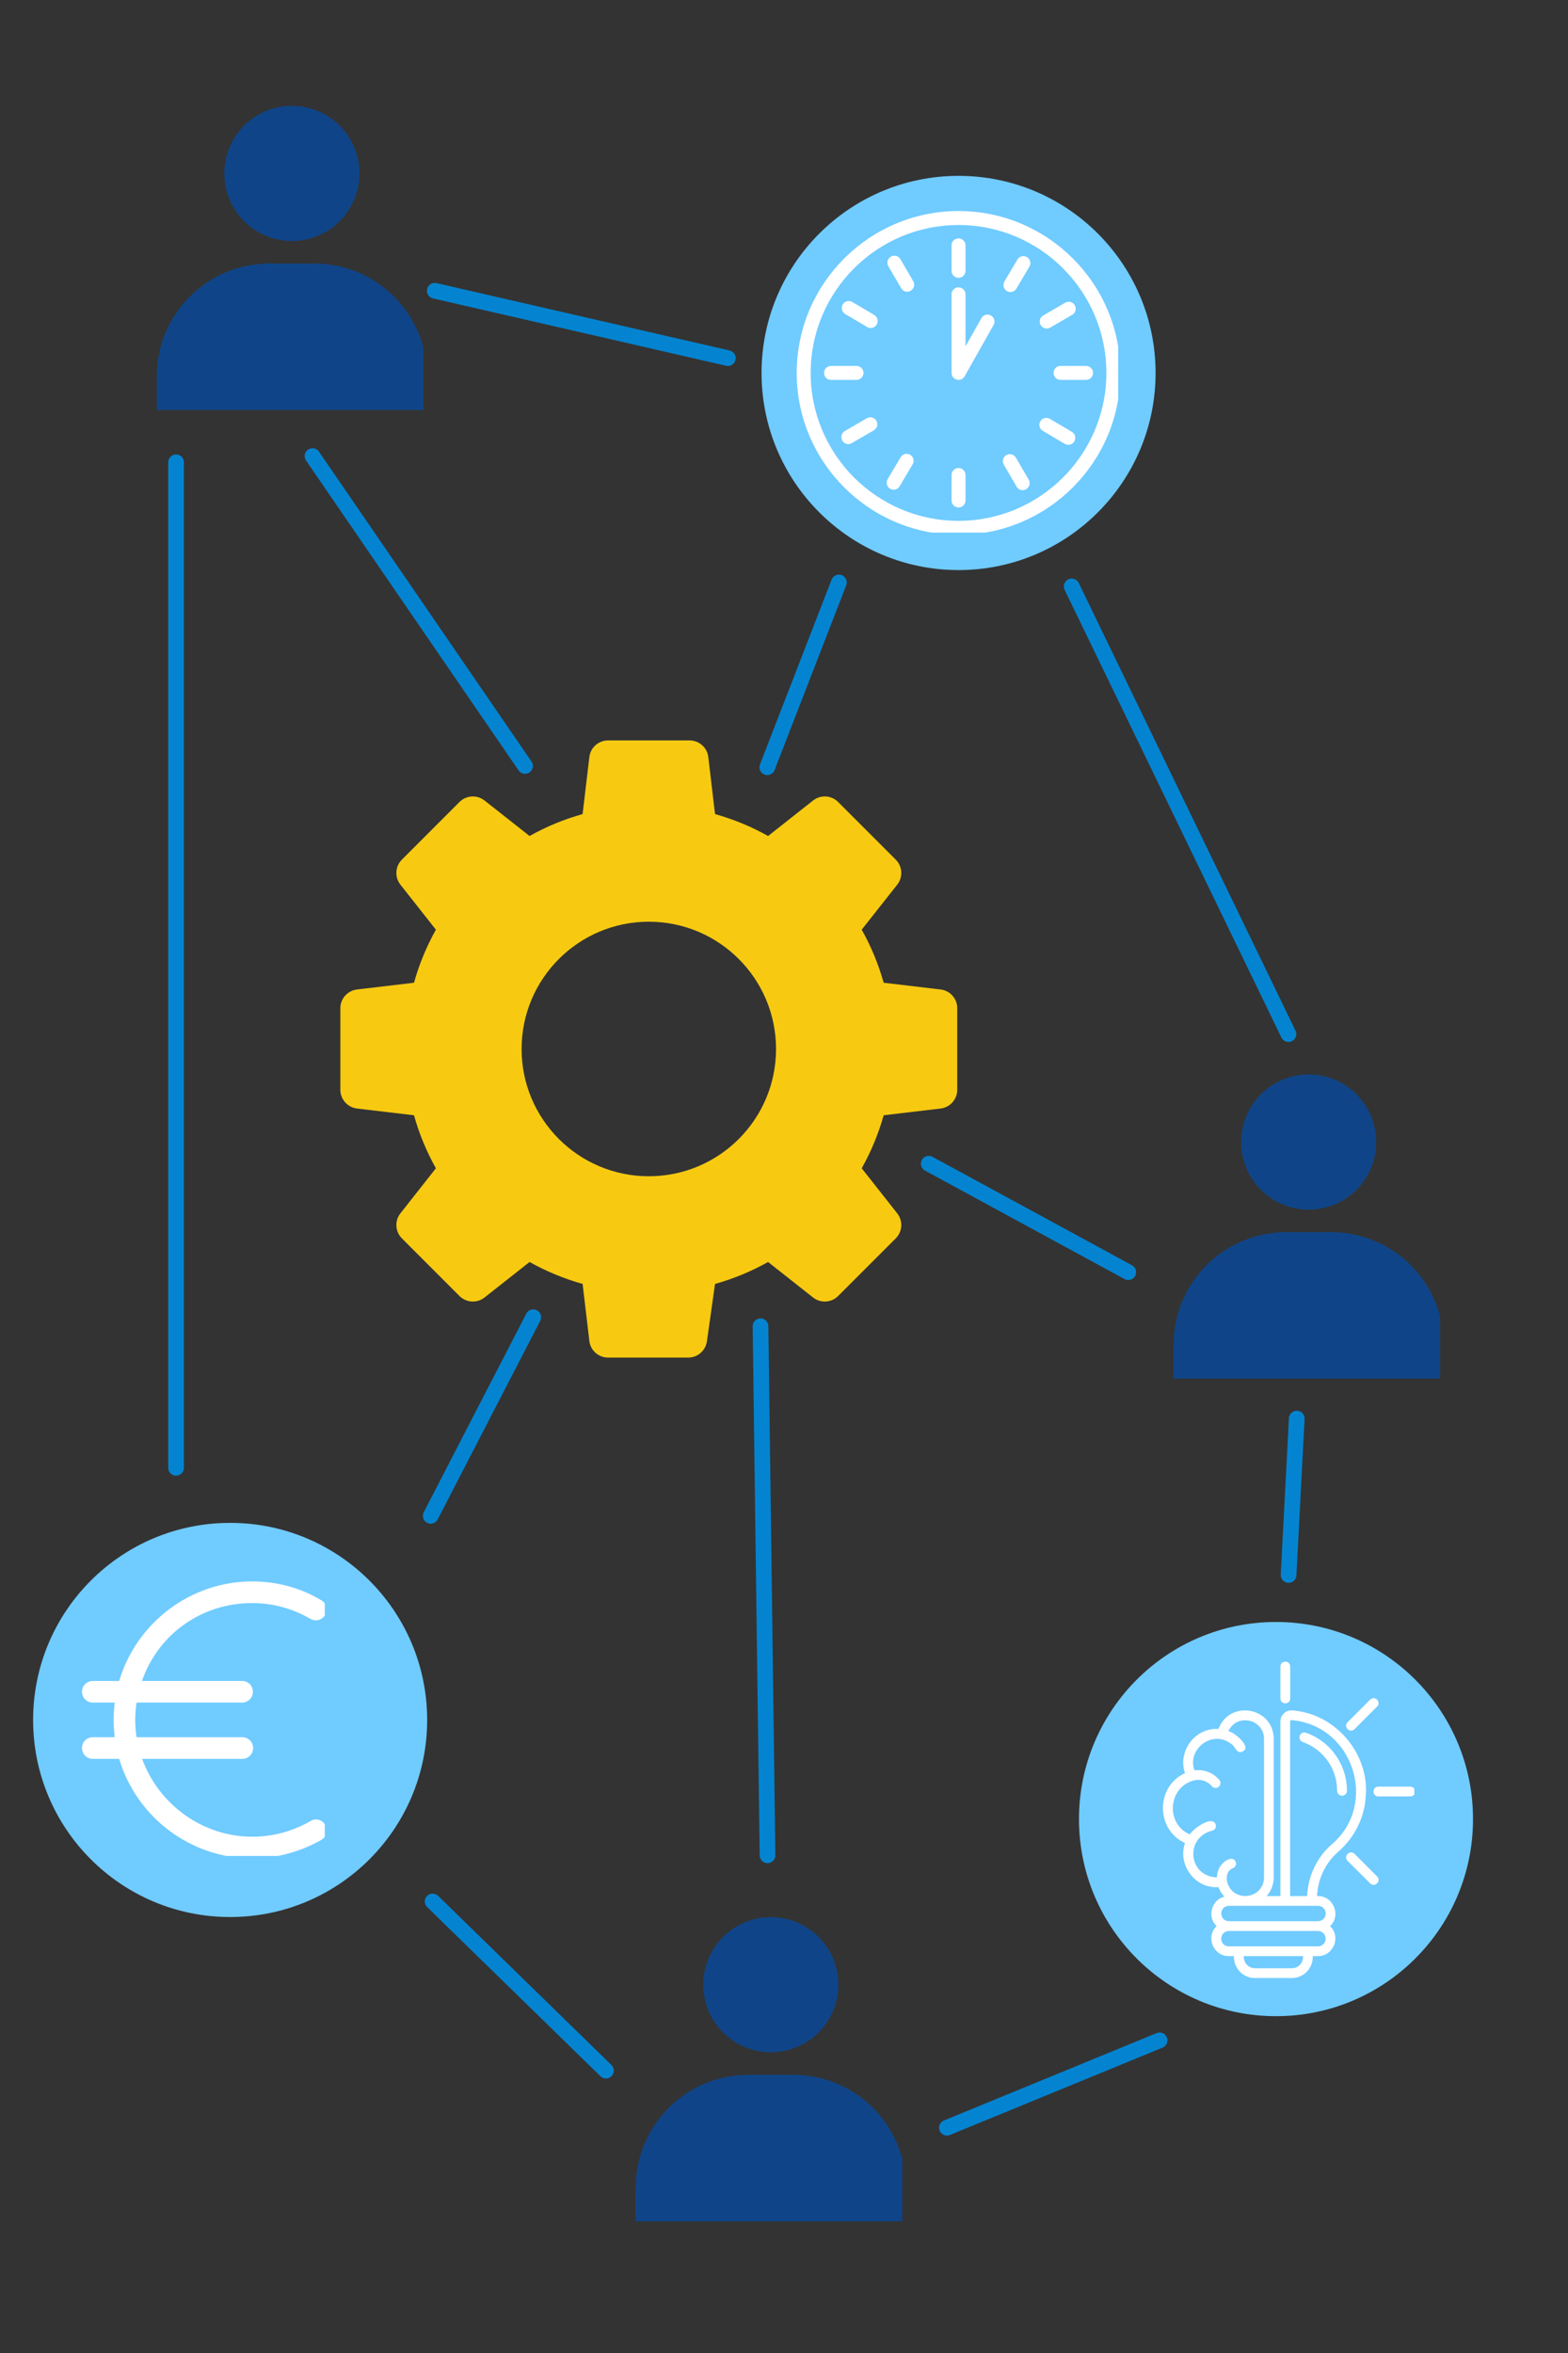
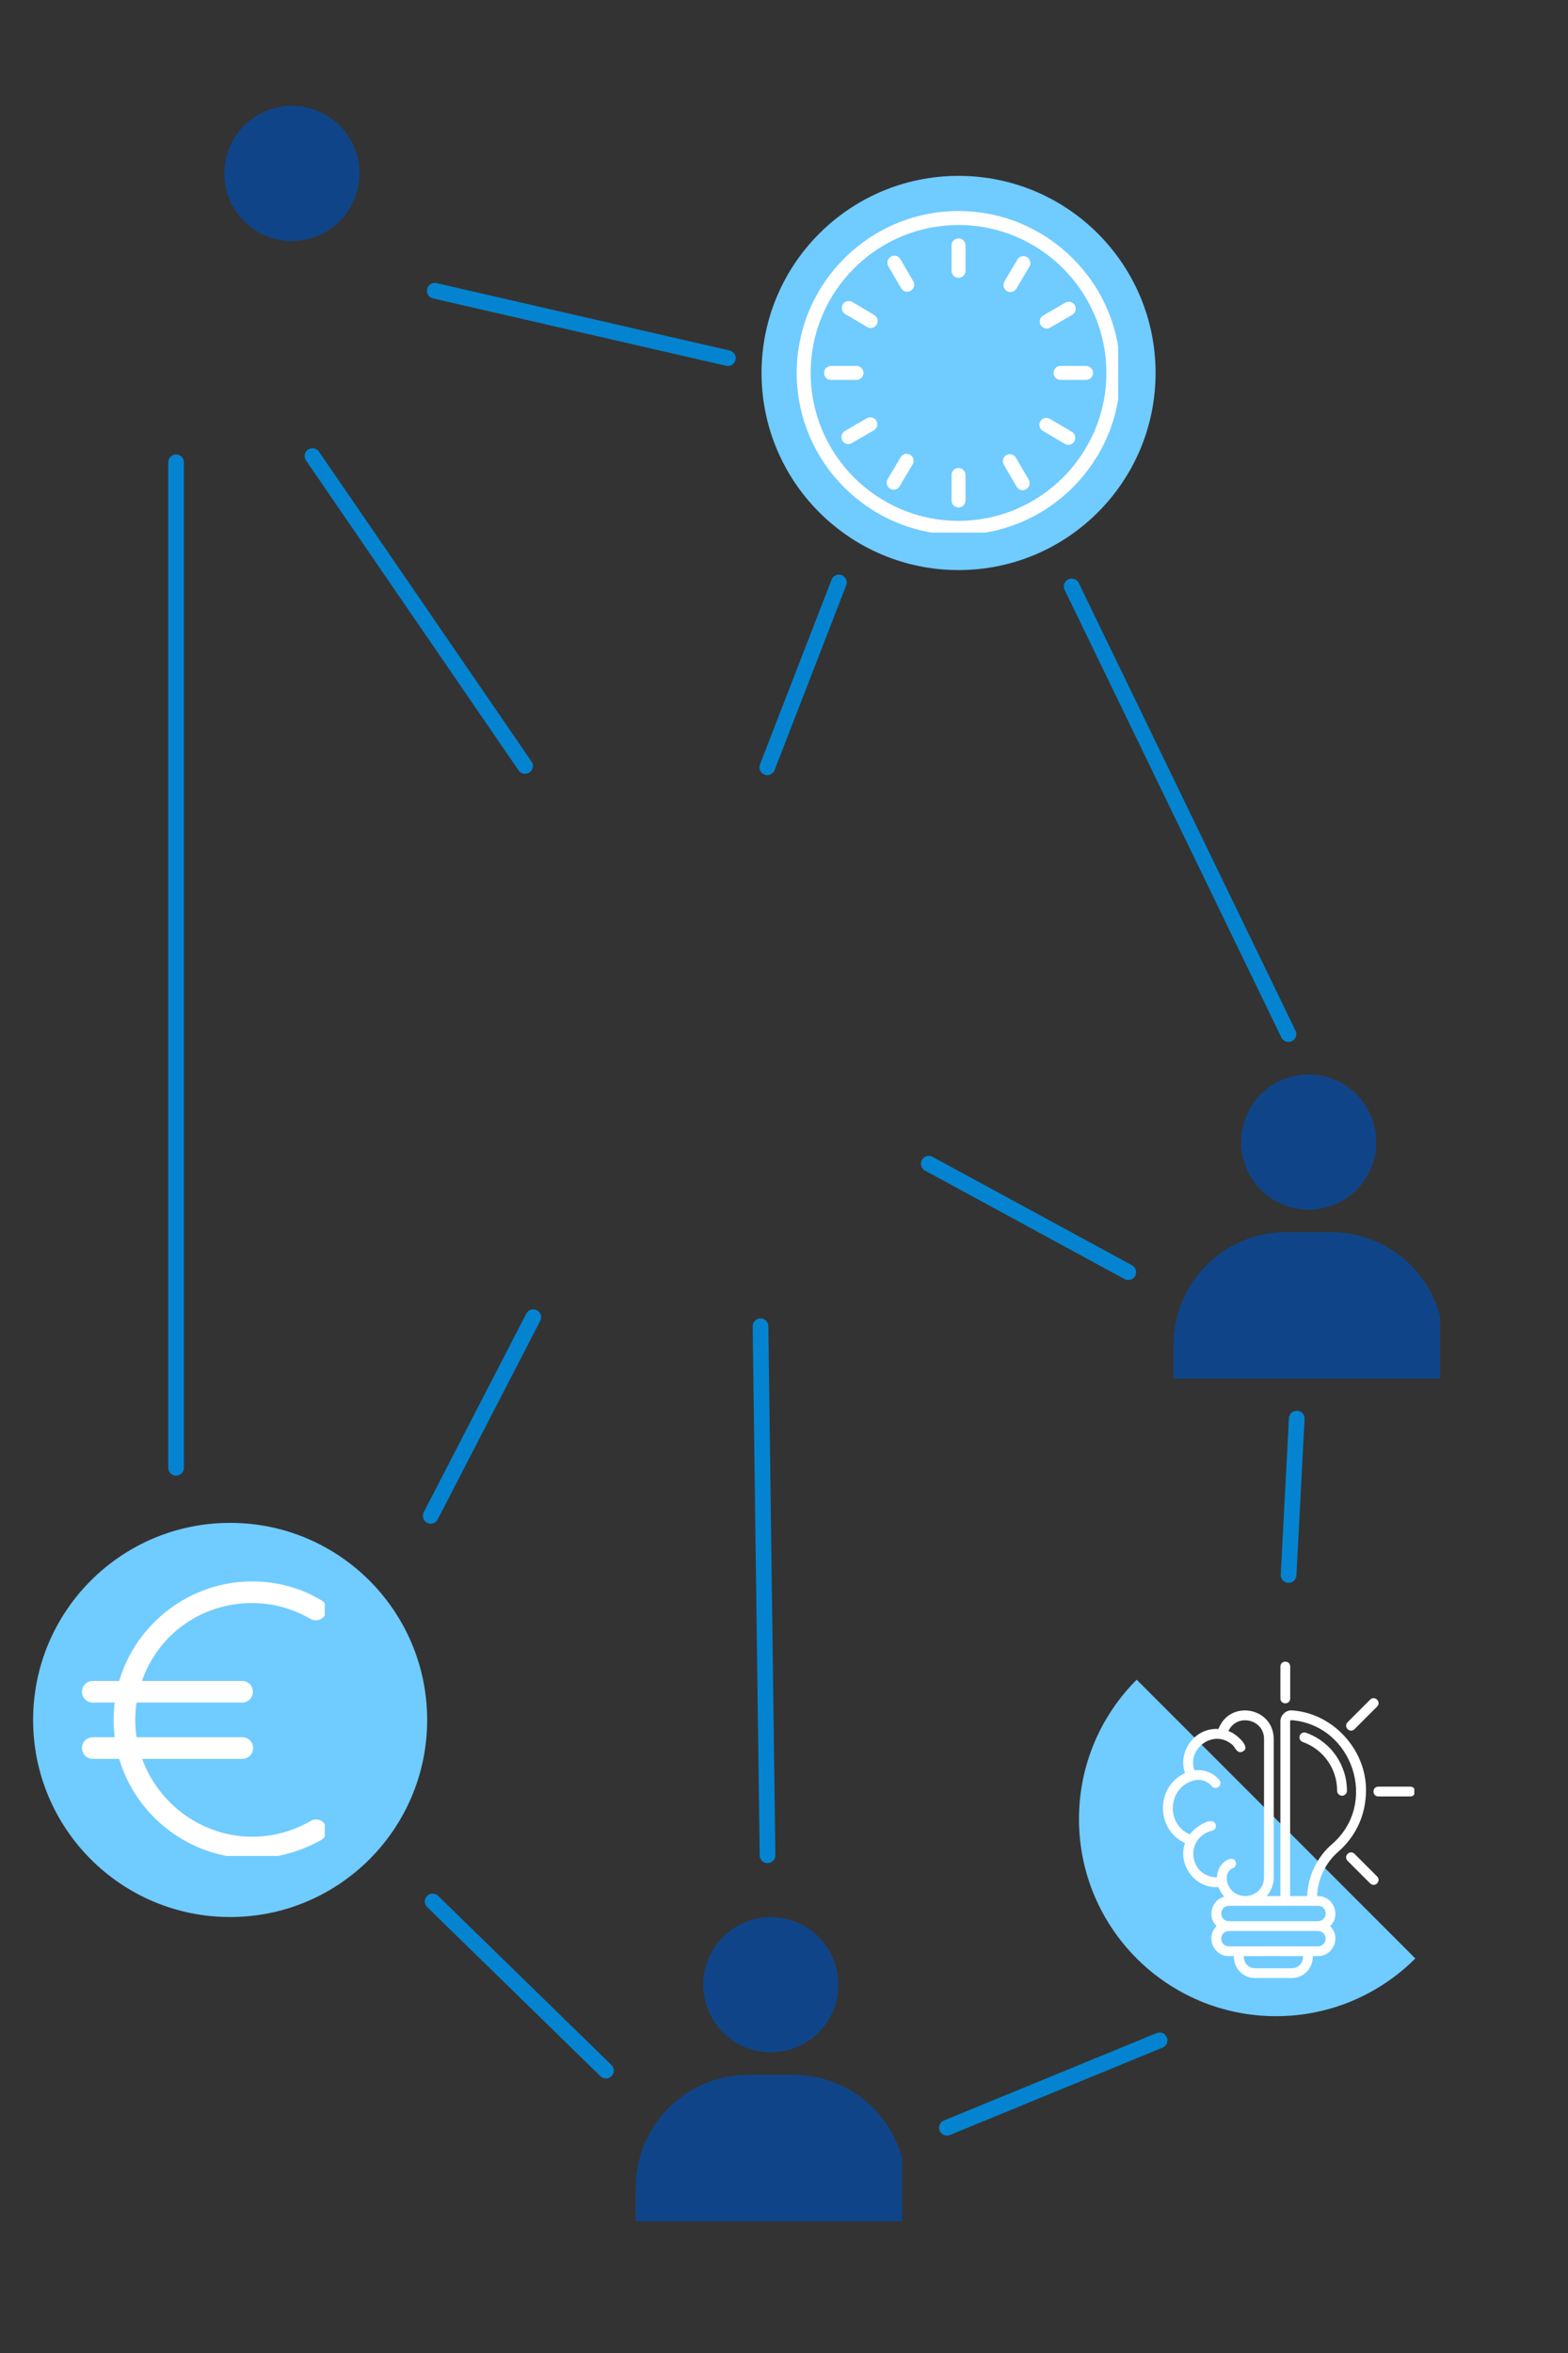
<svg xmlns="http://www.w3.org/2000/svg" width="200" zoomAndPan="magnify" viewBox="0 0 150 225" height="300" preserveAspectRatio="xMidYMid meet" version="1.0">
  <rect x="0" y="0" width="150" height="225" fill="#333333" stroke="none" />
  <defs>
    <clipPath id="c5666e4b13">
      <path d="M 32.559 70.801 L 91.809 70.801 L 91.809 130 L 32.559 130 Z M 32.559 70.801 " clip-rule="nonzero" />
    </clipPath>
    <clipPath id="96646cb6e2">
      <path d="M 21 10.113 L 35 10.113 L 35 24 L 21 24 Z M 21 10.113 " clip-rule="nonzero" />
    </clipPath>
    <clipPath id="0964baf34d">
      <path d="M 15 25 L 40.5 25 L 40.5 39.363 L 15 39.363 Z M 15 25 " clip-rule="nonzero" />
    </clipPath>
    <clipPath id="1dd8860d5a">
      <path d="M 67 183.312 L 81 183.312 L 81 197 L 67 197 Z M 67 183.312 " clip-rule="nonzero" />
    </clipPath>
    <clipPath id="6b2f27cc24">
      <path d="M 60.816 198 L 86.316 198 L 86.316 212.562 L 60.816 212.562 Z M 60.816 198 " clip-rule="nonzero" />
    </clipPath>
    <clipPath id="c2b41f574b">
      <path d="M 118 102.738 L 132 102.738 L 132 116 L 118 116 Z M 118 102.738 " clip-rule="nonzero" />
    </clipPath>
    <clipPath id="625247acb8">
      <path d="M 112.266 117 L 137.766 117 L 137.766 131.988 L 112.266 131.988 Z M 112.266 117 " clip-rule="nonzero" />
    </clipPath>
    <clipPath id="ed265582bd">
      <path d="M 72.852 16.816 L 110.547 16.816 L 110.547 54.512 L 72.852 54.512 Z M 72.852 16.816 " clip-rule="nonzero" />
    </clipPath>
    <clipPath id="fabd3db906">
      <path d="M 91.699 16.816 C 81.293 16.816 72.852 25.254 72.852 35.664 C 72.852 46.074 81.293 54.512 91.699 54.512 C 102.109 54.512 110.547 46.074 110.547 35.664 C 110.547 25.254 102.109 16.816 91.699 16.816 Z M 91.699 16.816 " clip-rule="nonzero" />
    </clipPath>
    <clipPath id="b505de0e59">
      <path d="M 0.852 0.816 L 38.547 0.816 L 38.547 38.512 L 0.852 38.512 Z M 0.852 0.816 " clip-rule="nonzero" />
    </clipPath>
    <clipPath id="7744865dd3">
      <path d="M 19.699 0.816 C 9.293 0.816 0.852 9.254 0.852 19.664 C 0.852 30.074 9.293 38.512 19.699 38.512 C 30.109 38.512 38.547 30.074 38.547 19.664 C 38.547 9.254 30.109 0.816 19.699 0.816 Z M 19.699 0.816 " clip-rule="nonzero" />
    </clipPath>
    <clipPath id="e15d4a1644">
      <rect x="0" width="39" y="0" height="39" />
    </clipPath>
    <clipPath id="60a20c3691">
      <path d="M 76.215 20.18 L 106.965 20.18 L 106.965 50.93 L 76.215 50.93 Z M 76.215 20.18 " clip-rule="nonzero" />
    </clipPath>
    <clipPath id="446e7368d8">
      <path d="M 3.168 145.621 L 40.863 145.621 L 40.863 183.312 L 3.168 183.312 Z M 3.168 145.621 " clip-rule="nonzero" />
    </clipPath>
    <clipPath id="6f8d73fa42">
      <path d="M 22.016 145.621 C 11.605 145.621 3.168 154.059 3.168 164.469 C 3.168 174.875 11.605 183.312 22.016 183.312 C 32.426 183.312 40.863 174.875 40.863 164.469 C 40.863 154.059 32.426 145.621 22.016 145.621 Z M 22.016 145.621 " clip-rule="nonzero" />
    </clipPath>
    <clipPath id="f0baa1720e">
      <path d="M 0.168 0.621 L 37.863 0.621 L 37.863 38.312 L 0.168 38.312 Z M 0.168 0.621 " clip-rule="nonzero" />
    </clipPath>
    <clipPath id="97051248cb">
      <path d="M 19.016 0.621 C 8.605 0.621 0.168 9.059 0.168 19.469 C 0.168 29.875 8.605 38.312 19.016 38.312 C 29.426 38.312 37.863 29.875 37.863 19.469 C 37.863 9.059 29.426 0.621 19.016 0.621 Z M 19.016 0.621 " clip-rule="nonzero" />
    </clipPath>
    <clipPath id="219463219d">
      <rect x="0" width="38" y="0" height="39" />
    </clipPath>
    <clipPath id="c09c50f3b3">
      <path d="M 7.82 151.219 L 31.07 151.219 L 31.07 177.469 L 7.82 177.469 Z M 7.82 151.219 " clip-rule="nonzero" />
    </clipPath>
    <clipPath id="f7b7c4737d">
      <path d="M 103.219 155.098 L 140.914 155.098 L 140.914 192.793 L 103.219 192.793 Z M 103.219 155.098 " clip-rule="nonzero" />
    </clipPath>
    <clipPath id="f902068c6d">
      <path d="M 122.066 155.098 C 111.656 155.098 103.219 163.535 103.219 173.945 C 103.219 184.355 111.656 192.793 122.066 192.793 C 132.477 192.793 140.914 184.355 140.914 173.945 C 140.914 163.535 132.477 155.098 122.066 155.098 Z M 122.066 155.098 " clip-rule="nonzero" />
    </clipPath>
    <clipPath id="a9a13c05c9">
-       <path d="M 0.219 0.098 L 37.914 0.098 L 37.914 37.793 L 0.219 37.793 Z M 0.219 0.098 " clip-rule="nonzero" />
+       <path d="M 0.219 0.098 L 37.914 37.793 L 0.219 37.793 Z M 0.219 0.098 " clip-rule="nonzero" />
    </clipPath>
    <clipPath id="4735dd2788">
      <path d="M 19.066 0.098 C 8.656 0.098 0.219 8.535 0.219 18.945 C 0.219 29.355 8.656 37.793 19.066 37.793 C 29.477 37.793 37.914 29.355 37.914 18.945 C 37.914 8.535 29.477 0.098 19.066 0.098 Z M 19.066 0.098 " clip-rule="nonzero" />
    </clipPath>
    <clipPath id="48a6b9f0cf">
      <rect x="0" width="38" y="0" height="38" />
    </clipPath>
    <clipPath id="704b5ca26b">
      <path d="M 111 158.73 L 135.297 158.73 L 135.297 189.48 L 111 189.48 Z M 111 158.73 " clip-rule="nonzero" />
    </clipPath>
  </defs>
  <g clip-path="url(#c5666e4b13)">
-     <path fill="#f7ca11" d="M 62.066 112.477 C 55.348 112.477 49.898 107.031 49.898 100.309 C 49.898 93.586 55.348 88.137 62.066 88.137 C 68.789 88.137 74.238 93.586 74.238 100.309 C 74.238 107.031 68.789 112.477 62.066 112.477 Z M 89.984 94.617 L 84.535 93.973 C 84.043 92.223 83.344 90.52 82.434 88.898 L 85.832 84.594 C 86.398 83.875 86.336 82.844 85.688 82.199 L 80.176 76.688 C 79.531 76.039 78.5 75.98 77.781 76.547 L 73.477 79.941 C 71.859 79.031 70.152 78.336 68.402 77.844 L 67.758 72.395 C 67.652 71.484 66.879 70.801 65.965 70.801 L 58.172 70.801 C 57.254 70.801 56.484 71.484 56.379 72.395 L 55.734 77.844 C 53.984 78.336 52.277 79.031 50.66 79.941 L 46.352 76.547 C 45.633 75.98 44.605 76.039 43.957 76.688 L 38.449 82.199 C 37.801 82.844 37.738 83.875 38.305 84.594 L 41.699 88.898 C 40.793 90.52 40.094 92.223 39.602 93.973 L 34.152 94.617 C 33.246 94.727 32.559 95.496 32.559 96.41 L 32.559 104.207 C 32.559 105.121 33.246 105.891 34.152 106 L 39.602 106.645 C 40.094 108.395 40.793 110.098 41.699 111.715 L 38.305 116.023 C 37.738 116.742 37.801 117.77 38.449 118.418 L 43.957 123.93 C 44.605 124.574 45.633 124.637 46.352 124.07 L 50.66 120.676 C 52.277 121.582 53.984 122.281 55.734 122.773 L 56.379 128.223 C 56.484 129.133 57.254 129.816 58.172 129.816 L 65.836 129.816 C 66.734 129.816 67.496 129.156 67.625 128.266 L 68.402 122.773 C 70.152 122.281 71.859 121.582 73.477 120.676 L 77.781 124.07 C 78.5 124.637 79.531 124.574 80.176 123.93 L 85.688 118.418 C 86.336 117.77 86.398 116.742 85.832 116.023 L 82.434 111.715 C 83.344 110.098 84.043 108.395 84.535 106.645 L 89.984 106 C 90.891 105.891 91.574 105.121 91.574 104.207 L 91.574 96.41 C 91.574 95.496 90.891 94.727 89.984 94.617 " fill-opacity="1" fill-rule="nonzero" />
-   </g>
+     </g>
  <g clip-path="url(#96646cb6e2)">
    <path fill="#0f4588" d="M 34.387 16.582 C 34.387 17.008 34.348 17.426 34.266 17.844 C 34.184 18.262 34.059 18.664 33.898 19.055 C 33.734 19.449 33.535 19.82 33.301 20.172 C 33.062 20.527 32.797 20.852 32.496 21.152 C 32.195 21.453 31.871 21.723 31.516 21.957 C 31.164 22.191 30.793 22.391 30.398 22.555 C 30.008 22.715 29.602 22.84 29.188 22.922 C 28.77 23.004 28.352 23.047 27.926 23.047 C 27.5 23.047 27.082 23.004 26.664 22.922 C 26.25 22.84 25.844 22.715 25.453 22.555 C 25.059 22.391 24.688 22.191 24.336 21.957 C 23.98 21.723 23.656 21.453 23.355 21.152 C 23.055 20.852 22.789 20.527 22.551 20.172 C 22.316 19.82 22.117 19.449 21.953 19.055 C 21.793 18.664 21.668 18.262 21.586 17.844 C 21.504 17.426 21.461 17.008 21.461 16.582 C 21.461 16.16 21.504 15.738 21.586 15.32 C 21.668 14.906 21.793 14.5 21.953 14.109 C 22.117 13.719 22.316 13.344 22.551 12.992 C 22.789 12.641 23.055 12.312 23.355 12.012 C 23.656 11.715 23.98 11.445 24.336 11.211 C 24.688 10.973 25.059 10.773 25.453 10.613 C 25.844 10.449 26.25 10.328 26.664 10.246 C 27.082 10.16 27.5 10.121 27.926 10.121 C 28.352 10.121 28.77 10.16 29.188 10.246 C 29.602 10.328 30.008 10.449 30.398 10.613 C 30.793 10.773 31.164 10.973 31.516 11.211 C 31.871 11.445 32.195 11.715 32.496 12.012 C 32.797 12.312 33.062 12.641 33.301 12.992 C 33.535 13.344 33.734 13.719 33.898 14.109 C 34.059 14.5 34.184 14.906 34.266 15.32 C 34.348 15.738 34.387 16.16 34.387 16.582 Z M 34.387 16.582 " fill-opacity="1" fill-rule="nonzero" />
  </g>
  <g clip-path="url(#0964baf34d)">
-     <path fill="#0f4588" d="M 25.77 25.199 L 30.078 25.199 C 30.789 25.199 31.488 25.27 32.18 25.406 C 32.875 25.547 33.547 25.75 34.203 26.02 C 34.855 26.289 35.477 26.621 36.062 27.016 C 36.652 27.41 37.195 27.855 37.695 28.355 C 38.195 28.855 38.645 29.398 39.035 29.988 C 39.43 30.574 39.762 31.195 40.031 31.848 C 40.301 32.504 40.508 33.176 40.645 33.871 C 40.781 34.562 40.852 35.266 40.852 35.973 L 40.852 39.203 L 15 39.203 L 15 35.973 C 15 35.266 15.07 34.562 15.207 33.871 C 15.344 33.176 15.551 32.504 15.82 31.848 C 16.09 31.195 16.422 30.574 16.816 29.988 C 17.207 29.398 17.656 28.855 18.156 28.355 C 18.656 27.855 19.199 27.41 19.789 27.016 C 20.375 26.621 20.996 26.289 21.648 26.02 C 22.305 25.75 22.977 25.547 23.672 25.406 C 24.363 25.27 25.062 25.199 25.77 25.199 Z M 25.77 25.199 " fill-opacity="1" fill-rule="nonzero" />
-   </g>
+     </g>
  <g clip-path="url(#1dd8860d5a)">
    <path fill="#0f4588" d="M 80.203 189.785 C 80.203 190.207 80.164 190.629 80.082 191.047 C 79.996 191.461 79.875 191.867 79.711 192.258 C 79.551 192.648 79.352 193.023 79.113 193.375 C 78.879 193.727 78.613 194.055 78.312 194.355 C 78.012 194.652 77.684 194.922 77.332 195.156 C 76.98 195.395 76.605 195.594 76.215 195.754 C 75.824 195.918 75.418 196.039 75.004 196.121 C 74.586 196.207 74.164 196.246 73.742 196.246 C 73.316 196.246 72.898 196.207 72.48 196.121 C 72.062 196.039 71.66 195.918 71.27 195.754 C 70.875 195.594 70.504 195.395 70.152 195.156 C 69.797 194.922 69.473 194.652 69.172 194.355 C 68.871 194.055 68.605 193.727 68.367 193.375 C 68.133 193.023 67.934 192.648 67.77 192.258 C 67.609 191.867 67.484 191.461 67.402 191.047 C 67.32 190.629 67.277 190.207 67.277 189.785 C 67.277 189.359 67.32 188.941 67.402 188.523 C 67.484 188.105 67.609 187.703 67.77 187.312 C 67.934 186.918 68.133 186.547 68.367 186.195 C 68.605 185.84 68.871 185.516 69.172 185.215 C 69.473 184.914 69.797 184.645 70.152 184.41 C 70.504 184.176 70.875 183.977 71.27 183.812 C 71.66 183.652 72.062 183.527 72.48 183.445 C 72.898 183.363 73.316 183.32 73.742 183.32 C 74.164 183.32 74.586 183.363 75.004 183.445 C 75.418 183.527 75.824 183.652 76.215 183.812 C 76.605 183.977 76.98 184.176 77.332 184.41 C 77.684 184.645 78.012 184.914 78.312 185.215 C 78.613 185.516 78.879 185.84 79.113 186.195 C 79.352 186.547 79.551 186.918 79.711 187.312 C 79.875 187.703 79.996 188.105 80.082 188.523 C 80.164 188.941 80.203 189.359 80.203 189.785 Z M 80.203 189.785 " fill-opacity="1" fill-rule="nonzero" />
  </g>
  <g clip-path="url(#6b2f27cc24)">
    <path fill="#0f4588" d="M 71.586 198.402 L 75.895 198.402 C 76.602 198.402 77.305 198.469 77.996 198.609 C 78.691 198.746 79.363 198.949 80.02 199.223 C 80.672 199.492 81.293 199.824 81.879 200.215 C 82.469 200.609 83.012 201.055 83.512 201.555 C 84.012 202.055 84.461 202.602 84.852 203.188 C 85.246 203.777 85.578 204.398 85.848 205.051 C 86.117 205.703 86.324 206.379 86.461 207.07 C 86.598 207.766 86.668 208.465 86.668 209.172 L 86.668 212.406 L 60.816 212.406 L 60.816 209.172 C 60.816 208.465 60.883 207.766 61.023 207.07 C 61.16 206.379 61.363 205.703 61.637 205.051 C 61.906 204.398 62.238 203.777 62.633 203.188 C 63.023 202.602 63.469 202.055 63.969 201.555 C 64.469 201.055 65.016 200.609 65.602 200.215 C 66.191 199.824 66.812 199.492 67.465 199.223 C 68.117 198.949 68.793 198.746 69.484 198.609 C 70.18 198.469 70.879 198.402 71.586 198.402 Z M 71.586 198.402 " fill-opacity="1" fill-rule="nonzero" />
  </g>
  <g clip-path="url(#c2b41f574b)">
    <path fill="#0f4588" d="M 131.652 109.207 C 131.652 109.633 131.613 110.051 131.527 110.469 C 131.445 110.883 131.324 111.289 131.16 111.68 C 131 112.07 130.801 112.445 130.562 112.797 C 130.328 113.148 130.059 113.477 129.762 113.777 C 129.461 114.078 129.133 114.344 128.781 114.582 C 128.43 114.816 128.055 115.016 127.664 115.176 C 127.27 115.34 126.867 115.461 126.449 115.547 C 126.035 115.629 125.613 115.668 125.191 115.668 C 124.766 115.668 124.344 115.629 123.93 115.547 C 123.512 115.461 123.109 115.34 122.719 115.176 C 122.324 115.016 121.953 114.816 121.598 114.582 C 121.246 114.344 120.922 114.078 120.621 113.777 C 120.32 113.477 120.051 113.148 119.816 112.797 C 119.582 112.445 119.383 112.07 119.219 111.68 C 119.059 111.289 118.934 110.883 118.852 110.469 C 118.77 110.051 118.727 109.633 118.727 109.207 C 118.727 108.781 118.77 108.363 118.852 107.945 C 118.934 107.531 119.059 107.125 119.219 106.734 C 119.383 106.34 119.582 105.969 119.816 105.617 C 120.051 105.262 120.32 104.938 120.621 104.637 C 120.922 104.336 121.246 104.07 121.598 103.832 C 121.953 103.598 122.324 103.398 122.719 103.234 C 123.109 103.074 123.512 102.949 123.93 102.867 C 124.344 102.785 124.766 102.742 125.191 102.742 C 125.613 102.742 126.035 102.785 126.449 102.867 C 126.867 102.949 127.27 103.074 127.664 103.234 C 128.055 103.398 128.43 103.598 128.781 103.832 C 129.133 104.07 129.461 104.336 129.762 104.637 C 130.059 104.938 130.328 105.262 130.562 105.617 C 130.801 105.969 131 106.34 131.16 106.734 C 131.324 107.125 131.445 107.531 131.527 107.945 C 131.613 108.363 131.652 108.781 131.652 109.207 Z M 131.652 109.207 " fill-opacity="1" fill-rule="nonzero" />
  </g>
  <g clip-path="url(#625247acb8)">
    <path fill="#0f4588" d="M 123.035 117.824 L 127.344 117.824 C 128.051 117.824 128.754 117.895 129.445 118.031 C 130.141 118.168 130.812 118.375 131.465 118.645 C 132.121 118.914 132.742 119.246 133.328 119.641 C 133.918 120.031 134.461 120.48 134.961 120.98 C 135.461 121.48 135.906 122.023 136.301 122.609 C 136.695 123.199 137.023 123.82 137.297 124.473 C 137.566 125.125 137.77 125.801 137.91 126.492 C 138.047 127.188 138.117 127.887 138.117 128.594 L 138.117 131.828 L 112.266 131.828 L 112.266 128.594 C 112.266 127.887 112.332 127.188 112.473 126.492 C 112.609 125.801 112.812 125.125 113.086 124.473 C 113.355 123.82 113.688 123.199 114.078 122.609 C 114.473 122.023 114.918 121.48 115.418 120.98 C 115.918 120.48 116.465 120.031 117.051 119.641 C 117.641 119.246 118.262 118.914 118.914 118.645 C 119.566 118.375 120.242 118.168 120.934 118.031 C 121.629 117.895 122.328 117.824 123.035 117.824 Z M 123.035 117.824 " fill-opacity="1" fill-rule="nonzero" />
  </g>
  <g clip-path="url(#ed265582bd)">
    <g clip-path="url(#fabd3db906)">
      <g transform="matrix(1, 0, 0, 1, 72, 16)">
        <g clip-path="url(#e15d4a1644)">
          <g clip-path="url(#b505de0e59)">
            <g clip-path="url(#7744865dd3)">
              <path fill="#70cbff" d="M 0.852 0.816 L 38.547 0.816 L 38.547 38.512 L 0.852 38.512 Z M 0.852 0.816 " fill-opacity="1" fill-rule="nonzero" />
            </g>
          </g>
        </g>
      </g>
    </g>
  </g>
  <g clip-path="url(#60a20c3691)">
    <path fill="#ffffff" d="M 91.695 51.141 C 83.16 51.141 76.215 44.195 76.215 35.66 C 76.215 27.125 83.16 20.18 91.695 20.18 C 100.23 20.18 107.176 27.125 107.176 35.66 C 107.176 44.195 100.23 51.141 91.695 51.141 Z M 91.695 21.516 C 83.895 21.516 77.551 27.859 77.551 35.66 C 77.551 43.461 83.895 49.805 91.695 49.805 C 99.496 49.805 105.84 43.461 105.84 35.66 C 105.84 27.859 99.496 21.516 91.695 21.516 Z M 91.695 21.516 " fill-opacity="1" fill-rule="nonzero" />
  </g>
  <path fill="#ffffff" d="M 103.895 36.328 L 101.453 36.328 C 101.086 36.328 100.785 36.027 100.785 35.66 C 100.785 35.289 101.086 34.992 101.453 34.992 L 103.895 34.992 C 104.262 34.992 104.562 35.289 104.562 35.66 C 104.562 36.027 104.262 36.328 103.895 36.328 Z M 103.895 36.328 " fill-opacity="1" fill-rule="nonzero" />
  <path fill="#ffffff" d="M 91.695 48.527 C 91.328 48.527 91.027 48.227 91.027 47.859 L 91.027 45.418 C 91.027 45.051 91.328 44.75 91.695 44.75 C 92.062 44.75 92.363 45.051 92.363 45.418 L 92.363 47.859 C 92.363 48.227 92.062 48.527 91.695 48.527 Z M 91.695 48.527 " fill-opacity="1" fill-rule="nonzero" />
  <path fill="#ffffff" d="M 81.938 36.328 L 79.496 36.328 C 79.129 36.328 78.828 36.027 78.828 35.66 C 78.828 35.289 79.129 34.992 79.496 34.992 L 81.938 34.992 C 82.305 34.992 82.605 35.289 82.605 35.66 C 82.605 36.027 82.305 36.328 81.938 36.328 Z M 81.938 36.328 " fill-opacity="1" fill-rule="nonzero" />
  <path fill="#ffffff" d="M 102.195 42.535 C 102.082 42.535 101.965 42.504 101.855 42.441 L 99.758 41.199 C 99.441 41.012 99.336 40.602 99.523 40.285 C 99.711 39.969 100.117 39.863 100.438 40.051 L 102.535 41.293 C 102.852 41.48 102.957 41.887 102.77 42.207 C 102.648 42.414 102.426 42.535 102.195 42.535 Z M 102.195 42.535 " fill-opacity="1" fill-rule="nonzero" />
  <path fill="#ffffff" d="M 85.488 46.828 C 85.371 46.828 85.258 46.797 85.148 46.734 C 84.832 46.547 84.727 46.141 84.914 45.82 L 86.156 43.723 C 86.344 43.402 86.754 43.301 87.07 43.488 C 87.387 43.676 87.492 44.082 87.305 44.398 L 86.062 46.5 C 85.938 46.711 85.715 46.828 85.488 46.828 Z M 85.488 46.828 " fill-opacity="1" fill-rule="nonzero" />
  <path fill="#ffffff" d="M 83.293 31.363 C 83.18 31.363 83.062 31.332 82.953 31.27 L 80.855 30.027 C 80.539 29.84 80.434 29.43 80.621 29.113 C 80.809 28.797 81.219 28.691 81.535 28.879 L 83.633 30.121 C 83.949 30.309 84.055 30.715 83.867 31.035 C 83.742 31.246 83.523 31.363 83.293 31.363 Z M 83.293 31.363 " fill-opacity="1" fill-rule="nonzero" />
  <path fill="#ffffff" d="M 100.129 31.418 C 99.902 31.418 99.676 31.297 99.555 31.086 C 99.367 30.766 99.477 30.359 99.793 30.172 L 101.902 28.945 C 102.219 28.762 102.629 28.867 102.816 29.188 C 103 29.508 102.891 29.914 102.574 30.102 L 100.465 31.328 C 100.359 31.387 100.246 31.418 100.129 31.418 Z M 100.129 31.418 " fill-opacity="1" fill-rule="nonzero" />
  <path fill="#ffffff" d="M 97.832 46.871 C 97.602 46.871 97.379 46.75 97.254 46.539 L 96.027 44.43 C 95.844 44.109 95.949 43.703 96.27 43.516 C 96.586 43.332 96.996 43.441 97.18 43.758 L 98.41 45.867 C 98.594 46.184 98.484 46.594 98.168 46.777 C 98.062 46.84 97.945 46.871 97.832 46.871 Z M 97.832 46.871 " fill-opacity="1" fill-rule="nonzero" />
  <path fill="#ffffff" d="M 91.695 26.566 C 91.328 26.566 91.027 26.27 91.027 25.902 L 91.027 23.461 C 91.027 23.094 91.328 22.793 91.695 22.793 C 92.062 22.793 92.363 23.094 92.363 23.461 L 92.363 25.902 C 92.363 26.27 92.062 26.566 91.695 26.566 Z M 91.695 26.566 " fill-opacity="1" fill-rule="nonzero" />
  <path fill="#ffffff" d="M 96.66 27.926 C 96.543 27.926 96.43 27.895 96.32 27.832 C 96.004 27.645 95.898 27.238 96.086 26.918 L 97.328 24.82 C 97.516 24.5 97.922 24.398 98.242 24.582 C 98.559 24.77 98.664 25.18 98.477 25.496 L 97.234 27.598 C 97.109 27.809 96.887 27.926 96.66 27.926 Z M 96.66 27.926 " fill-opacity="1" fill-rule="nonzero" />
  <path fill="#ffffff" d="M 86.785 27.895 C 86.559 27.895 86.332 27.773 86.211 27.562 L 84.98 25.453 C 84.797 25.133 84.906 24.727 85.223 24.539 C 85.539 24.355 85.949 24.465 86.137 24.781 L 87.363 26.891 C 87.547 27.207 87.441 27.617 87.121 27.801 C 87.016 27.863 86.902 27.895 86.785 27.895 Z M 86.785 27.895 " fill-opacity="1" fill-rule="nonzero" />
  <path fill="#ffffff" d="M 81.152 42.465 C 80.926 42.465 80.699 42.344 80.578 42.133 C 80.391 41.812 80.5 41.406 80.816 41.219 L 82.926 39.992 C 83.242 39.809 83.652 39.914 83.836 40.234 C 84.023 40.551 83.914 40.961 83.598 41.145 L 81.488 42.371 C 81.383 42.434 81.27 42.465 81.152 42.465 Z M 81.152 42.465 " fill-opacity="1" fill-rule="nonzero" />
-   <path fill="#ffffff" d="M 91.695 36.328 C 91.641 36.328 91.582 36.32 91.527 36.305 C 91.234 36.227 91.027 35.961 91.027 35.66 L 91.027 28.145 C 91.027 27.773 91.328 27.477 91.695 27.477 C 92.062 27.477 92.363 27.773 92.363 28.145 L 92.363 33.121 L 93.887 30.422 C 94.066 30.102 94.477 29.988 94.797 30.168 C 95.117 30.352 95.23 30.758 95.047 31.078 L 92.277 35.988 C 92.156 36.199 91.934 36.328 91.695 36.328 Z M 91.695 36.328 " fill-opacity="1" fill-rule="nonzero" />
  <g clip-path="url(#446e7368d8)">
    <g clip-path="url(#6f8d73fa42)">
      <g transform="matrix(1, 0, 0, 1, 3, 145)">
        <g clip-path="url(#219463219d)">
          <g clip-path="url(#f0baa1720e)">
            <g clip-path="url(#97051248cb)">
              <path fill="#70cbff" d="M 0.168 0.621 L 37.863 0.621 L 37.863 38.312 L 0.168 38.312 Z M 0.168 0.621 " fill-opacity="1" fill-rule="nonzero" />
            </g>
          </g>
        </g>
      </g>
    </g>
  </g>
  <g clip-path="url(#c09c50f3b3)">
    <path fill="#ffffff" d="M 30.234 173.98 C 30.047 173.98 29.883 174.02 29.715 174.125 C 28.02 175.117 26.094 175.633 24.129 175.633 C 19.371 175.633 15.168 172.531 13.598 168.188 L 23.176 168.188 C 23.758 168.188 24.211 167.73 24.211 167.152 C 24.211 166.57 23.758 166.117 23.176 166.117 L 13.059 166.117 C 12.977 165.496 12.934 165 12.934 164.461 C 12.934 163.922 12.977 163.426 13.059 162.805 L 23.156 162.805 C 23.734 162.805 24.191 162.352 24.191 161.773 C 24.191 161.191 23.734 160.738 23.156 160.738 L 13.578 160.738 C 15.168 156.184 19.371 153.289 24.109 153.289 C 26.074 153.289 27.996 153.805 29.695 154.801 C 29.859 154.883 30.027 154.945 30.211 154.945 C 30.586 154.945 30.914 154.738 31.102 154.426 C 31.391 153.93 31.227 153.289 30.73 153.02 C 28.742 151.82 26.445 151.219 24.109 151.219 C 18.254 151.219 13.059 155.152 11.402 160.738 L 8.879 160.738 C 8.301 160.738 7.844 161.191 7.844 161.773 C 7.844 162.352 8.301 162.805 8.879 162.805 L 10.969 162.805 C 10.906 163.426 10.867 163.922 10.867 164.461 C 10.867 165 10.906 165.496 10.969 166.117 L 8.879 166.117 C 8.301 166.117 7.844 166.57 7.844 167.152 C 7.844 167.73 8.301 168.188 8.879 168.188 L 11.402 168.188 C 13.059 173.773 18.254 177.703 24.109 177.703 C 26.445 177.703 28.723 177.082 30.75 175.926 C 31.246 175.633 31.41 174.992 31.121 174.516 C 30.938 174.188 30.605 173.98 30.234 173.98 Z M 30.234 173.98 " fill-opacity="1" fill-rule="nonzero" />
  </g>
  <path stroke-linecap="round" transform="matrix(0.731, 0.168, -0.168, 0.731, 41.031, 26.905)" fill="none" stroke-linejoin="miter" d="M 1 1.001 L 39.349 0.998 " stroke="#0484d0" stroke-width="2" stroke-opacity="1" stroke-miterlimit="4" />
  <path stroke-linecap="round" transform="matrix(-0.327, -0.675, 0.675, -0.327, 122.909, 99.887)" fill="none" stroke-linejoin="miter" d="M 1.002 1.002 L 64.422 1.002 " stroke="#0484d0" stroke-width="2" stroke-opacity="1" stroke-miterlimit="4" />
  <path stroke-linecap="round" transform="matrix(0.271, -0.699, 0.699, 0.271, 72.434, 73.789)" fill="none" stroke-linejoin="miter" d="M 0.997 0.999 L 26.272 1.001 " stroke="#0484d0" stroke-width="2" stroke-opacity="1" stroke-miterlimit="4" />
  <path stroke-linecap="round" transform="matrix(-0.01, -0.75, 0.75, -0.01, 72.687, 178.169)" fill="none" stroke-linejoin="miter" d="M 1 0.997 L 68.453 1.002 " stroke="#0484d0" stroke-width="2" stroke-opacity="1" stroke-miterlimit="4" />
  <path stroke-linecap="round" transform="matrix(0.344, -0.666, 0.666, 0.344, 40.194, 145.271)" fill="none" stroke-linejoin="miter" d="M 0.999 0.999 L 29.516 1 " stroke="#0484d0" stroke-width="2" stroke-opacity="1" stroke-miterlimit="4" />
  <g clip-path="url(#f7b7c4737d)">
    <g clip-path="url(#f902068c6d)">
      <g transform="matrix(1, 0, 0, 1, 103, 155)">
        <g clip-path="url(#48a6b9f0cf)">
          <g clip-path="url(#a9a13c05c9)">
            <g clip-path="url(#4735dd2788)">
              <path fill="#70cbff" d="M 0.219 0.098 L 37.914 0.098 L 37.914 37.793 L 0.219 37.793 Z M 0.219 0.098 " fill-opacity="1" fill-rule="nonzero" />
            </g>
          </g>
        </g>
      </g>
    </g>
  </g>
  <g clip-path="url(#704b5ca26b)">
    <path fill="#ffffff" d="M 128.531 169.32 C 128.746 169.938 128.852 170.582 128.852 171.242 C 128.852 171.5 128.645 171.711 128.383 171.711 C 128.121 171.711 127.914 171.5 127.914 171.242 C 127.914 170.688 127.824 170.145 127.648 169.629 C 127.156 168.199 126.051 167.082 124.621 166.574 C 124.379 166.484 124.25 166.215 124.34 165.973 C 124.426 165.73 124.695 165.602 124.938 165.688 C 126.633 166.293 127.945 167.617 128.531 169.32 Z M 130.66 171.68 C 130.547 173.77 129.613 175.684 128.023 177.066 C 126.793 178.133 126.07 179.664 125.992 181.309 C 127.523 181.219 128.348 183.145 127.238 184.18 C 128.316 185.176 127.57 187.066 126.082 187.047 L 125.582 187.047 C 125.633 188.184 124.723 189.145 123.586 189.145 L 120.043 189.145 C 118.906 189.148 117.996 188.184 118.043 187.047 C 118.043 187.047 117.547 187.047 117.547 187.047 C 116.059 187.066 115.309 185.176 116.391 184.18 C 115.441 183.328 115.898 181.641 117.133 181.367 C 116.887 181.105 116.691 180.797 116.562 180.453 C 114.324 180.617 112.629 178.316 113.363 176.234 C 110.547 174.961 110.547 170.824 113.363 169.551 C 112.629 167.473 114.324 165.172 116.562 165.332 C 117.629 162.504 121.812 163.227 121.848 166.27 L 121.848 179.516 C 121.848 180.203 121.59 180.828 121.172 181.309 L 122.488 181.309 L 122.488 164.609 C 122.477 164.012 123.031 163.488 123.633 163.555 C 127.695 163.844 130.957 167.609 130.66 171.68 Z M 118.211 178.039 C 118.305 178.281 118.18 178.547 117.938 178.645 C 117.812 178.691 117.707 178.758 117.625 178.844 C 117.266 179.199 117.363 179.789 117.375 179.859 C 117.82 181.973 120.879 181.68 120.922 179.52 C 120.922 179.52 120.922 166.277 120.922 166.277 C 120.91 164.359 118.293 163.809 117.512 165.539 C 118.141 165.664 120.004 167.254 118.668 167.551 C 118.215 167.539 118.129 166.945 117.766 166.746 C 116.012 165.352 113.508 167.262 114.273 169.289 C 115.156 169.16 116.074 169.52 116.645 170.203 C 116.812 170.398 116.785 170.695 116.586 170.859 C 116.391 171.027 116.094 171.004 115.926 170.801 C 115.801 170.652 115.531 170.387 115.098 170.262 C 114.676 170.137 114.309 170.215 114.129 170.27 C 111.711 170.98 111.516 174.422 113.816 175.41 C 114.129 174.906 115.98 173.496 116.305 174.48 C 116.371 174.73 116.219 174.984 115.969 175.051 C 113.305 175.707 113.672 179.449 116.418 179.52 C 116.43 179.129 116.539 178.602 116.961 178.18 C 117.262 177.867 117.961 177.457 118.211 178.039 Z M 124.652 187.047 L 118.988 187.047 C 118.941 187.664 119.426 188.207 120.051 188.207 L 123.59 188.207 C 124.215 188.211 124.695 187.664 124.652 187.047 Z M 126.816 185.383 C 126.816 184.98 126.492 184.645 126.082 184.645 L 117.559 184.645 C 117.156 184.645 116.824 184.973 116.824 185.383 C 116.824 185.785 117.148 186.117 117.559 186.117 L 126.09 186.117 C 126.484 186.113 126.816 185.785 126.816 185.383 Z M 117.559 182.242 C 116.59 182.27 116.59 183.684 117.559 183.711 C 117.559 183.711 126.09 183.711 126.09 183.711 C 126.492 183.711 126.824 183.383 126.824 182.973 C 126.824 182.57 126.496 182.238 126.09 182.238 L 117.559 182.238 Z M 123.551 164.484 C 123.465 164.492 123.43 164.52 123.418 164.609 L 123.418 181.309 L 125.043 181.309 C 125.129 179.391 125.977 177.598 127.406 176.359 C 131.918 172.5 129.438 164.965 123.551 164.484 Z M 129.574 165.352 C 129.574 165.352 131.742 163.184 131.742 163.184 C 132.168 162.746 131.52 162.094 131.078 162.52 L 128.91 164.688 C 128.484 165.133 129.137 165.777 129.574 165.352 Z M 134.914 170.844 L 131.855 170.844 C 131.238 170.855 131.238 171.77 131.855 171.781 C 131.855 171.781 134.914 171.781 134.914 171.781 C 135.531 171.77 135.531 170.855 134.914 170.844 Z M 129.574 177.266 C 129.137 176.84 128.484 177.488 128.91 177.934 L 131.078 180.098 C 131.52 180.523 132.168 179.879 131.742 179.434 C 131.742 179.434 129.574 177.266 129.574 177.266 Z M 123.426 162.414 L 123.426 159.355 C 123.414 158.738 122.5 158.738 122.488 159.355 C 122.488 159.355 122.488 162.414 122.488 162.414 C 122.5 163.031 123.414 163.031 123.426 162.414 Z M 123.426 162.414 " fill-opacity="1" fill-rule="nonzero" />
  </g>
  <path stroke-linecap="round" transform="matrix(0.424, 0.618, -0.618, 0.424, 30.09, 42.57)" fill="none" stroke-linejoin="miter" d="M 1 1.002 L 48.948 0.999 " stroke="#0484d0" stroke-width="2" stroke-opacity="1" stroke-miterlimit="4" />
  <path stroke-linecap="round" transform="matrix(0, 0.75, -0.75, 0, 17.595, 43.456)" fill="none" stroke-linejoin="miter" d="M 1.001 1.002 L 129.204 1.002 " stroke="#0484d0" stroke-width="2" stroke-opacity="1" stroke-miterlimit="4" />
  <path stroke-linecap="round" transform="matrix(-0.537, -0.524, 0.524, -0.537, 57.981, 199.062)" fill="none" stroke-linejoin="miter" d="M 1 1.002 L 31.876 0.999 " stroke="#0484d0" stroke-width="2" stroke-opacity="1" stroke-miterlimit="4" />
  <path stroke-linecap="round" transform="matrix(-0.694, 0.285, -0.285, -0.694, 111.909, 195.514)" fill="none" stroke-linejoin="miter" d="M 1.001 1 L 30.312 1 " stroke="#0484d0" stroke-width="2" stroke-opacity="1" stroke-miterlimit="4" />
  <path stroke-linecap="round" transform="matrix(-0.039, 0.749, -0.749, -0.039, 124.838, 134.937)" fill="none" stroke-linejoin="miter" d="M 1.002 0.999 L 20.973 1 " stroke="#0484d0" stroke-width="2" stroke-opacity="1" stroke-miterlimit="4" />
  <path stroke-linecap="round" transform="matrix(-0.659, -0.358, 0.358, -0.659, 108.237, 122.665)" fill="none" stroke-linejoin="miter" d="M 1.002 0.998 L 29.969 1 " stroke="#0484d0" stroke-width="2" stroke-opacity="1" stroke-miterlimit="4" />
</svg>